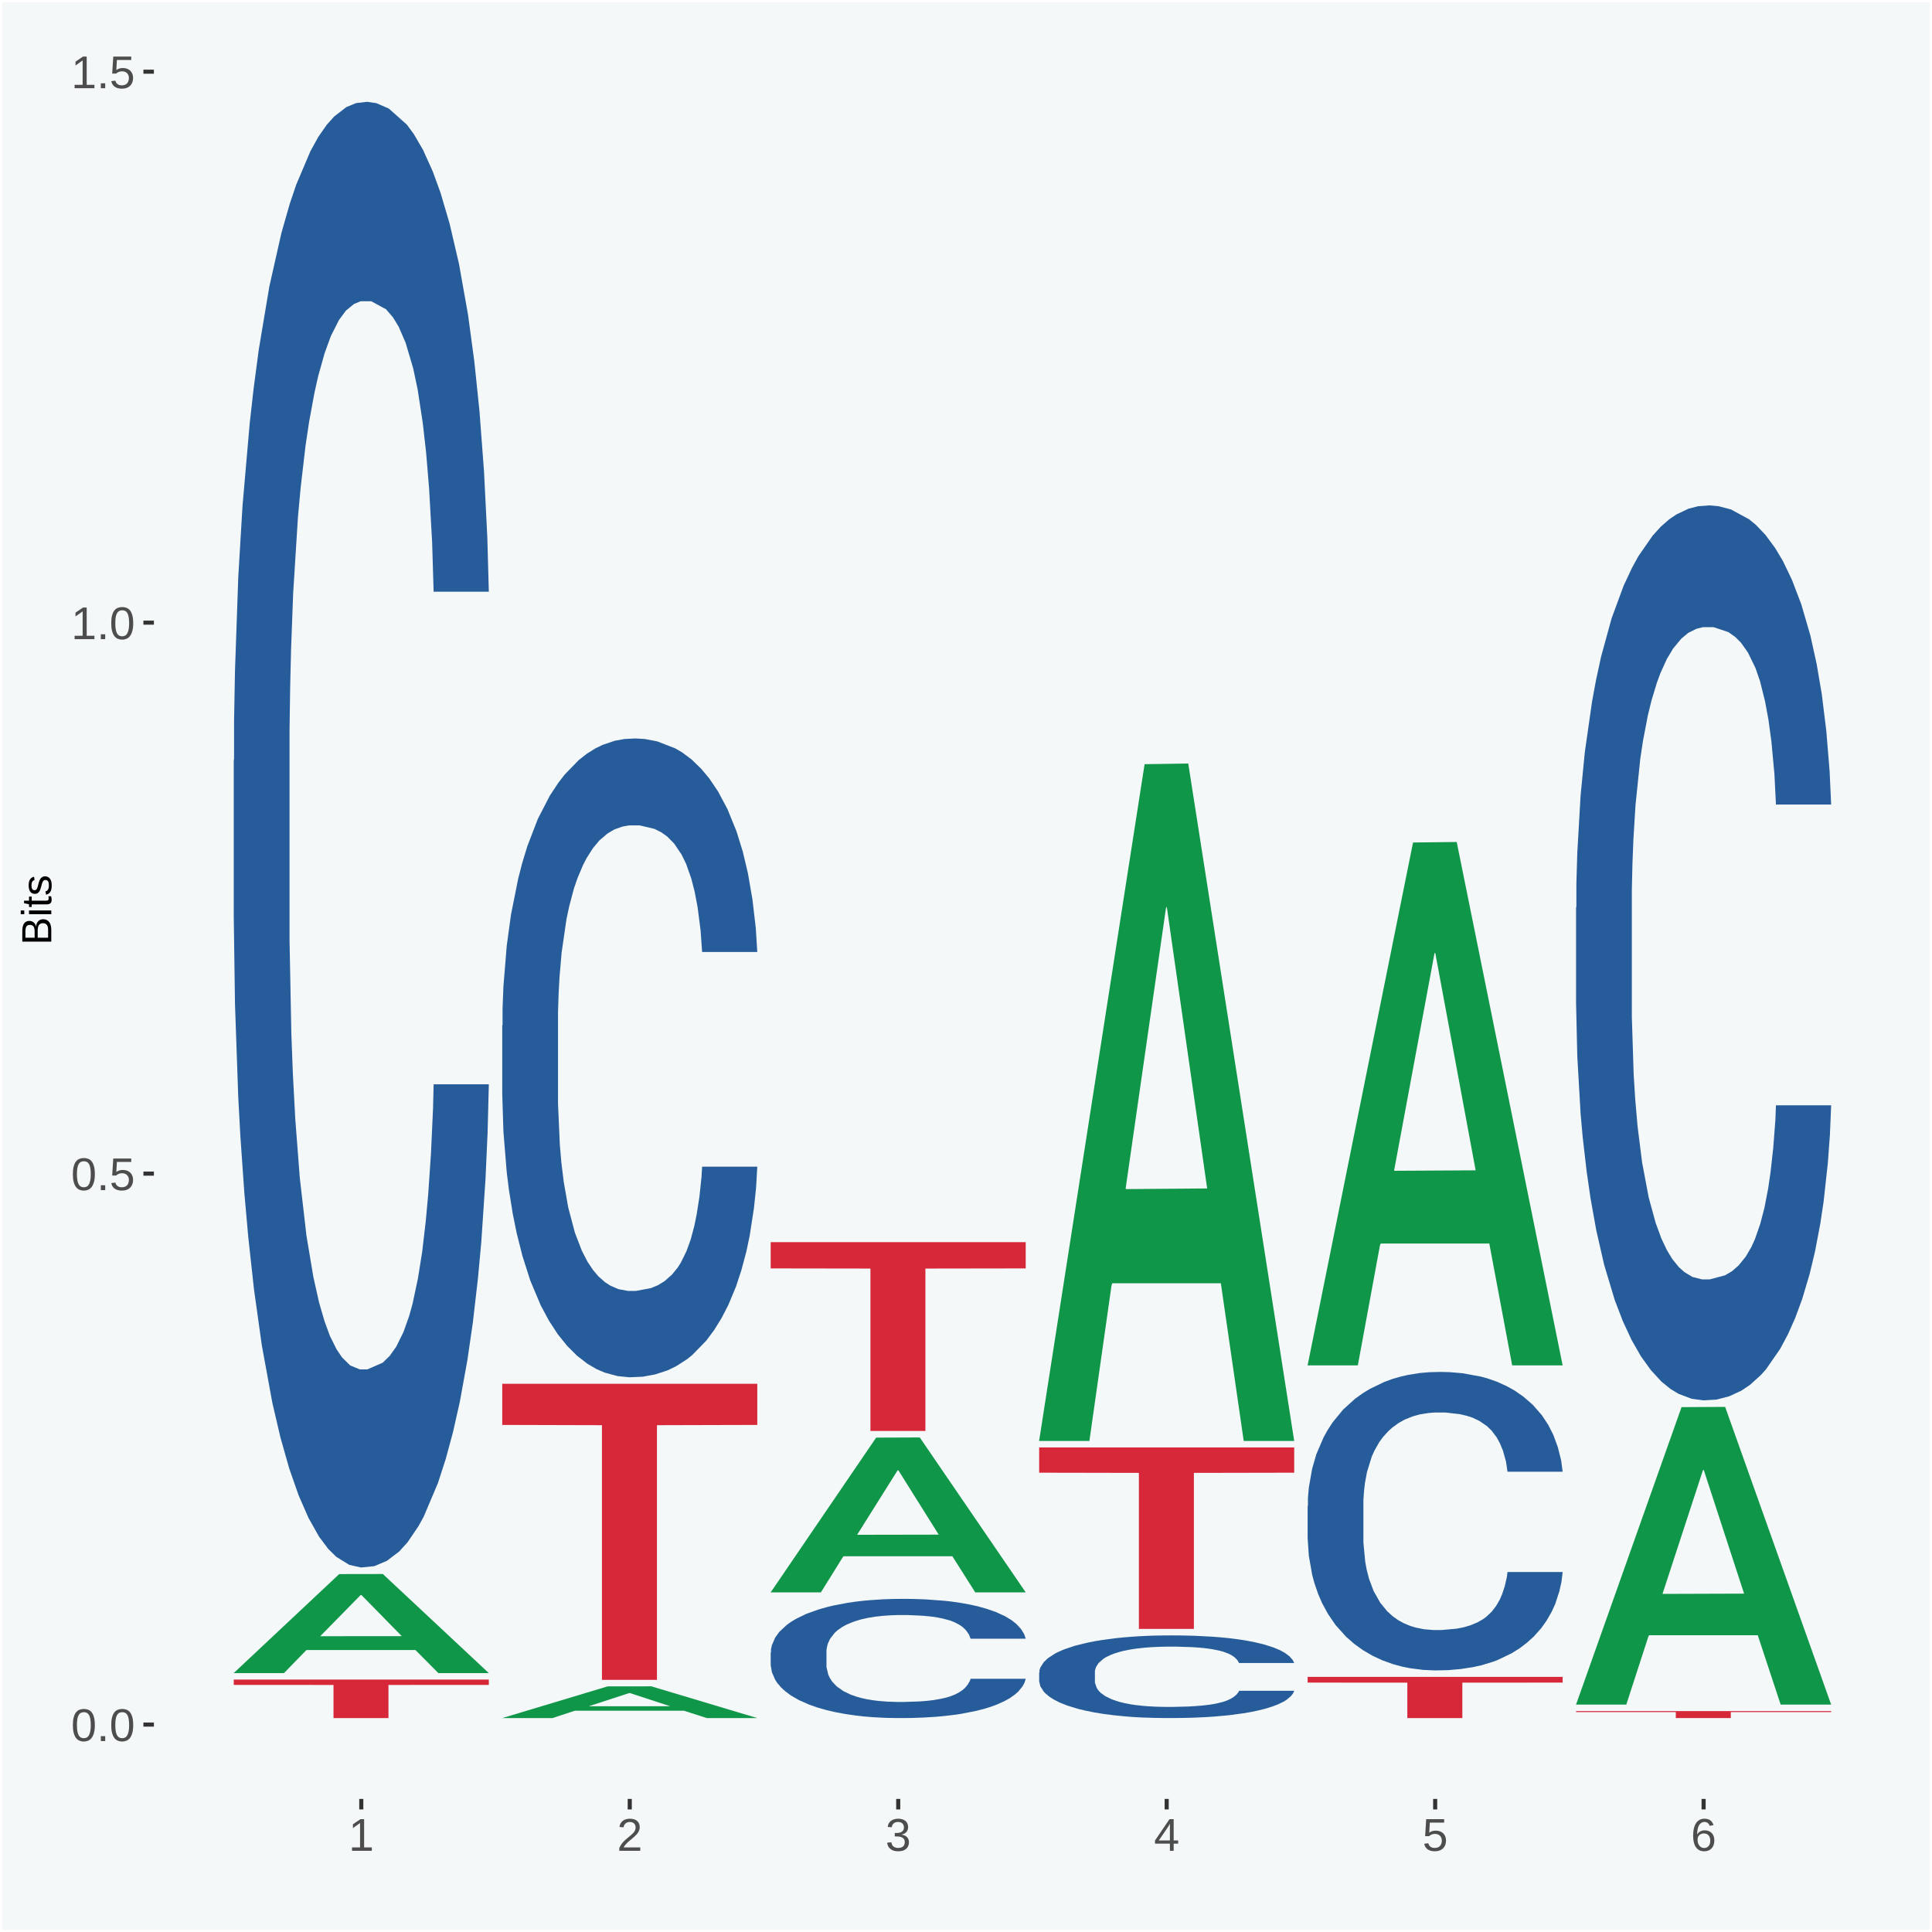
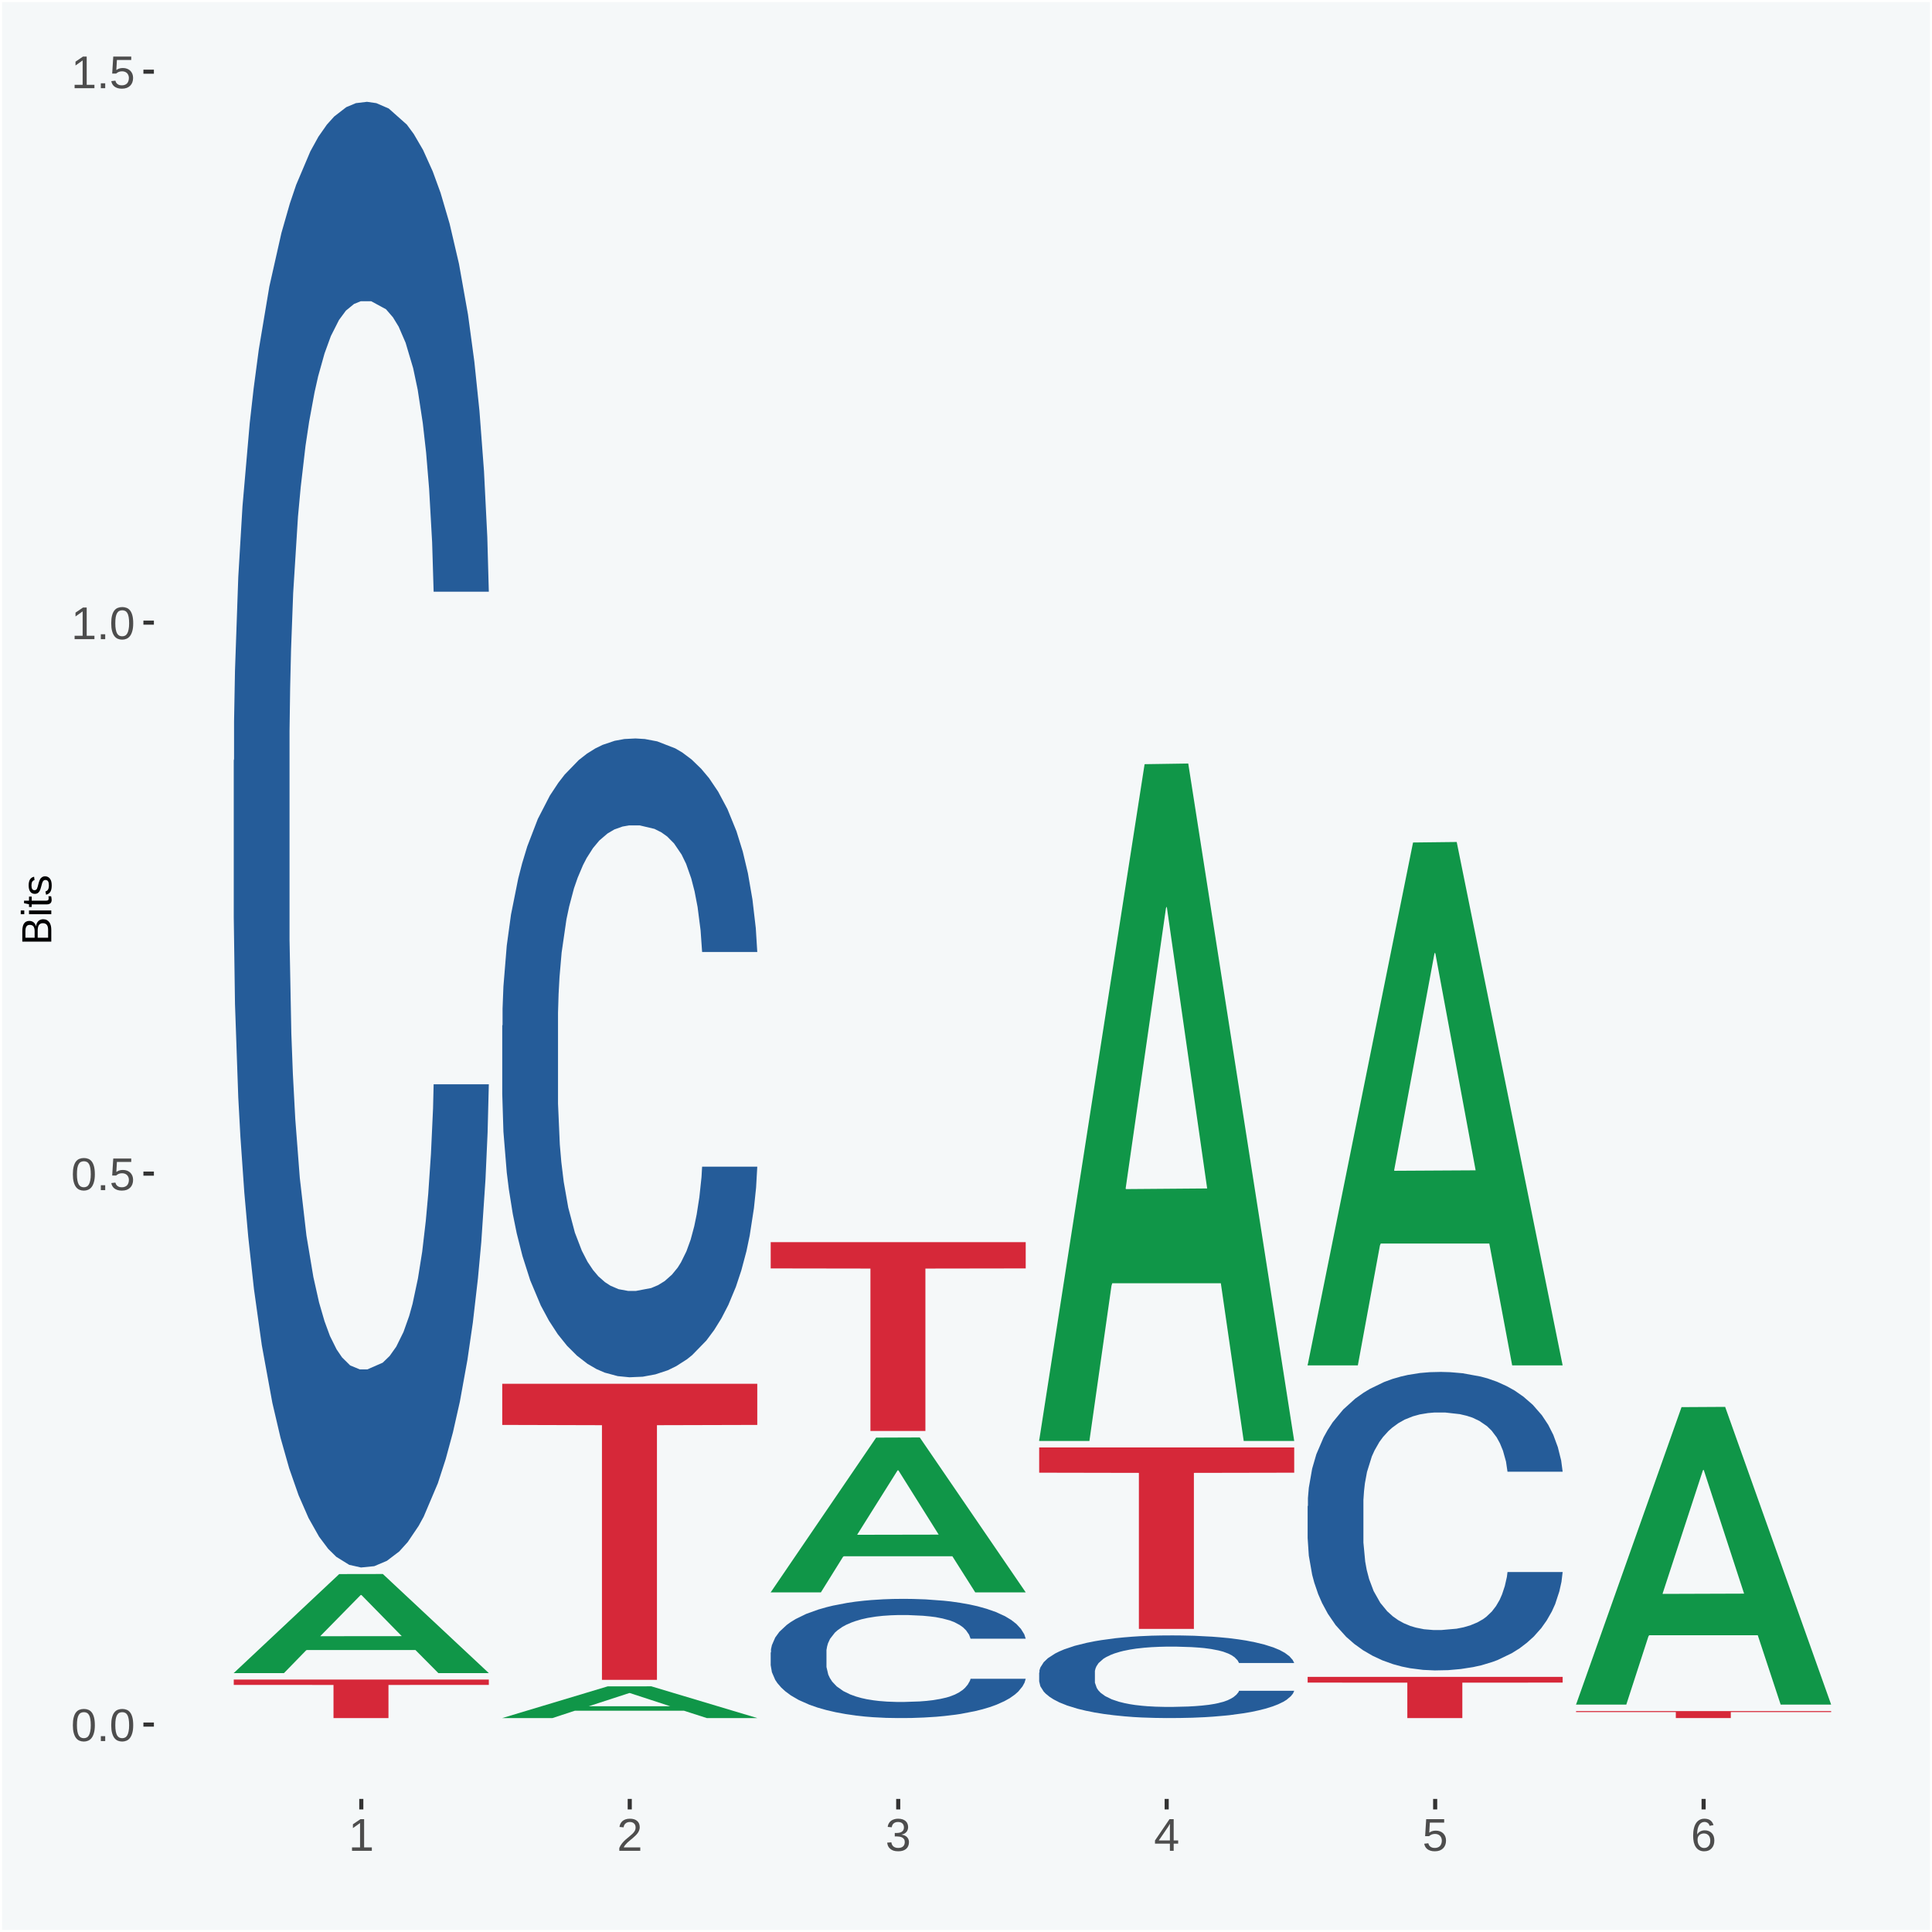
<svg xmlns="http://www.w3.org/2000/svg" xmlns:xlink="http://www.w3.org/1999/xlink" width="504pt" height="504pt" viewBox="0 0 504 504" version="1.1">
  <defs>
    <g>
      <symbol overflow="visible" id="glyph0-0">
        <path style="stroke:none;" d="M 0.406 0 L 0.406 -8 L 3.594 -8 L 3.594 0 Z M 0.797 -0.406 L 3.188 -0.406 L 3.188 -7.594 L 0.797 -7.594 Z M 0.797 -0.406 " />
      </symbol>
      <symbol overflow="visible" id="glyph0-1">
        <path style="stroke:none;" d="M 6.203 -4.125 C 6.203 -3.332 6.125 -2.664 5.969 -2.125 C 5.82 -1.582 5.617 -1.145 5.359 -0.812 C 5.098 -0.477 4.789 -0.238 4.438 -0.094 C 4.094 0.051 3.723 0.125 3.328 0.125 C 2.922 0.125 2.539 0.051 2.188 -0.094 C 1.844 -0.238 1.539 -0.477 1.281 -0.812 C 1.031 -1.145 0.832 -1.582 0.688 -2.125 C 0.539 -2.664 0.469 -3.332 0.469 -4.125 C 0.469 -4.957 0.539 -5.645 0.688 -6.188 C 0.832 -6.738 1.035 -7.176 1.297 -7.5 C 1.555 -7.82 1.859 -8.047 2.203 -8.172 C 2.555 -8.305 2.941 -8.375 3.359 -8.375 C 3.754 -8.375 4.125 -8.305 4.469 -8.172 C 4.812 -8.047 5.113 -7.82 5.375 -7.5 C 5.633 -7.176 5.836 -6.738 5.984 -6.188 C 6.129 -5.645 6.203 -4.957 6.203 -4.125 Z M 5.141 -4.125 C 5.141 -4.781 5.098 -5.328 5.016 -5.766 C 4.941 -6.203 4.828 -6.551 4.672 -6.812 C 4.516 -7.07 4.328 -7.254 4.109 -7.359 C 3.891 -7.473 3.641 -7.531 3.359 -7.531 C 3.055 -7.531 2.789 -7.473 2.562 -7.359 C 2.344 -7.254 2.156 -7.07 2 -6.812 C 1.844 -6.551 1.723 -6.203 1.641 -5.766 C 1.566 -5.328 1.531 -4.781 1.531 -4.125 C 1.531 -3.5 1.57 -2.969 1.656 -2.531 C 1.738 -2.094 1.852 -1.742 2 -1.484 C 2.156 -1.223 2.344 -1.035 2.562 -0.922 C 2.789 -0.805 3.047 -0.75 3.328 -0.75 C 3.609 -0.75 3.859 -0.805 4.078 -0.922 C 4.305 -1.035 4.492 -1.223 4.641 -1.484 C 4.797 -1.742 4.914 -2.094 5 -2.531 C 5.094 -2.969 5.141 -3.5 5.141 -4.125 Z M 5.141 -4.125 " />
      </symbol>
      <symbol overflow="visible" id="glyph0-2">
        <path style="stroke:none;" d="M 1.094 0 L 1.094 -1.281 L 2.234 -1.281 L 2.234 0 Z M 1.094 0 " />
      </symbol>
      <symbol overflow="visible" id="glyph0-3">
        <path style="stroke:none;" d="M 6.172 -2.688 C 6.172 -2.27 6.109 -1.891 5.984 -1.547 C 5.859 -1.203 5.672 -0.906 5.422 -0.656 C 5.18 -0.414 4.879 -0.223 4.516 -0.078 C 4.148 0.055 3.723 0.125 3.234 0.125 C 2.805 0.125 2.43 0.07 2.109 -0.031 C 1.785 -0.133 1.508 -0.273 1.281 -0.453 C 1.062 -0.629 0.883 -0.836 0.75 -1.078 C 0.625 -1.316 0.535 -1.57 0.484 -1.844 L 1.547 -1.969 C 1.586 -1.812 1.645 -1.66 1.719 -1.516 C 1.801 -1.367 1.91 -1.238 2.047 -1.125 C 2.18 -1.008 2.348 -0.914 2.547 -0.844 C 2.742 -0.781 2.984 -0.75 3.266 -0.75 C 3.535 -0.75 3.781 -0.789 4 -0.875 C 4.227 -0.957 4.422 -1.078 4.578 -1.234 C 4.734 -1.398 4.852 -1.602 4.938 -1.844 C 5.031 -2.082 5.078 -2.359 5.078 -2.672 C 5.078 -2.922 5.035 -3.148 4.953 -3.359 C 4.867 -3.578 4.75 -3.766 4.594 -3.922 C 4.445 -4.078 4.258 -4.195 4.031 -4.281 C 3.812 -4.363 3.562 -4.406 3.281 -4.406 C 3.113 -4.406 2.953 -4.391 2.797 -4.359 C 2.648 -4.328 2.516 -4.285 2.391 -4.234 C 2.266 -4.18 2.148 -4.117 2.047 -4.047 C 1.941 -3.973 1.844 -3.895 1.75 -3.812 L 0.719 -3.812 L 1 -8.25 L 5.688 -8.25 L 5.688 -7.359 L 1.953 -7.359 L 1.797 -4.734 C 1.984 -4.879 2.219 -5.004 2.5 -5.109 C 2.781 -5.211 3.113 -5.266 3.5 -5.266 C 3.914 -5.266 4.285 -5.203 4.609 -5.078 C 4.941 -4.953 5.223 -4.773 5.453 -4.547 C 5.68 -4.316 5.859 -4.047 5.984 -3.734 C 6.109 -3.422 6.172 -3.07 6.172 -2.688 Z M 6.172 -2.688 " />
      </symbol>
      <symbol overflow="visible" id="glyph0-4">
        <path style="stroke:none;" d="M 0.922 0 L 0.922 -0.891 L 3.016 -0.891 L 3.016 -7.25 L 1.156 -5.922 L 1.156 -6.922 L 3.109 -8.25 L 4.078 -8.25 L 4.078 -0.891 L 6.094 -0.891 L 6.094 0 Z M 0.922 0 " />
      </symbol>
      <symbol overflow="visible" id="glyph0-5">
        <path style="stroke:none;" d="M 0.609 0 L 0.609 -0.75 C 0.805 -1.207 1.047 -1.609 1.328 -1.953 C 1.617 -2.305 1.922 -2.625 2.234 -2.906 C 2.555 -3.188 2.867 -3.445 3.172 -3.688 C 3.484 -3.938 3.766 -4.18 4.016 -4.422 C 4.266 -4.66 4.469 -4.91 4.625 -5.172 C 4.781 -5.441 4.859 -5.742 4.859 -6.078 C 4.859 -6.316 4.82 -6.523 4.75 -6.703 C 4.676 -6.879 4.57 -7.023 4.438 -7.141 C 4.312 -7.266 4.156 -7.359 3.969 -7.422 C 3.781 -7.484 3.578 -7.516 3.359 -7.516 C 3.141 -7.516 2.938 -7.484 2.75 -7.422 C 2.57 -7.367 2.41 -7.281 2.266 -7.156 C 2.117 -7.039 2 -6.895 1.906 -6.719 C 1.812 -6.551 1.754 -6.352 1.734 -6.125 L 0.656 -6.219 C 0.688 -6.508 0.766 -6.785 0.891 -7.047 C 1.023 -7.316 1.203 -7.551 1.422 -7.75 C 1.648 -7.945 1.922 -8.098 2.234 -8.203 C 2.555 -8.316 2.93 -8.375 3.359 -8.375 C 3.766 -8.375 4.125 -8.328 4.438 -8.234 C 4.758 -8.141 5.031 -7.992 5.25 -7.797 C 5.477 -7.609 5.648 -7.375 5.766 -7.094 C 5.879 -6.812 5.938 -6.488 5.938 -6.125 C 5.938 -5.844 5.883 -5.578 5.781 -5.328 C 5.688 -5.078 5.555 -4.836 5.391 -4.609 C 5.223 -4.379 5.031 -4.16 4.812 -3.953 C 4.594 -3.742 4.363 -3.535 4.125 -3.328 C 3.895 -3.129 3.656 -2.93 3.406 -2.734 C 3.164 -2.535 2.938 -2.336 2.719 -2.141 C 2.508 -1.941 2.32 -1.738 2.156 -1.531 C 1.988 -1.332 1.859 -1.117 1.766 -0.891 L 6.078 -0.891 L 6.078 0 Z M 0.609 0 " />
      </symbol>
      <symbol overflow="visible" id="glyph0-6">
        <path style="stroke:none;" d="M 6.141 -2.281 C 6.141 -1.906 6.078 -1.566 5.953 -1.266 C 5.836 -0.973 5.66 -0.723 5.422 -0.516 C 5.18 -0.305 4.883 -0.145 4.531 -0.031 C 4.188 0.07 3.789 0.125 3.344 0.125 C 2.832 0.125 2.398 0.062 2.047 -0.062 C 1.703 -0.195 1.414 -0.367 1.188 -0.578 C 0.957 -0.785 0.785 -1.02 0.672 -1.281 C 0.566 -1.551 0.492 -1.832 0.453 -2.125 L 1.547 -2.219 C 1.578 -2 1.633 -1.801 1.719 -1.625 C 1.801 -1.445 1.914 -1.289 2.062 -1.156 C 2.207 -1.031 2.383 -0.93 2.594 -0.859 C 2.801 -0.785 3.051 -0.75 3.344 -0.75 C 3.875 -0.75 4.289 -0.879 4.594 -1.141 C 4.895 -1.41 5.047 -1.801 5.047 -2.312 C 5.047 -2.613 4.977 -2.859 4.844 -3.047 C 4.707 -3.234 4.539 -3.379 4.344 -3.484 C 4.145 -3.586 3.926 -3.656 3.688 -3.688 C 3.445 -3.727 3.227 -3.75 3.031 -3.75 L 2.438 -3.75 L 2.438 -4.656 L 3.016 -4.656 C 3.211 -4.656 3.414 -4.676 3.625 -4.719 C 3.844 -4.758 4.039 -4.832 4.219 -4.938 C 4.395 -5.051 4.539 -5.195 4.656 -5.375 C 4.77 -5.562 4.828 -5.797 4.828 -6.078 C 4.828 -6.523 4.695 -6.875 4.438 -7.125 C 4.188 -7.383 3.801 -7.516 3.281 -7.516 C 2.82 -7.516 2.445 -7.395 2.156 -7.156 C 1.875 -6.914 1.707 -6.578 1.656 -6.141 L 0.594 -6.234 C 0.633 -6.598 0.734 -6.91 0.891 -7.172 C 1.047 -7.441 1.242 -7.664 1.484 -7.844 C 1.734 -8.02 2.008 -8.148 2.312 -8.234 C 2.625 -8.328 2.953 -8.375 3.297 -8.375 C 3.754 -8.375 4.148 -8.316 4.484 -8.203 C 4.816 -8.086 5.086 -7.93 5.297 -7.734 C 5.516 -7.535 5.672 -7.301 5.766 -7.031 C 5.867 -6.77 5.922 -6.488 5.922 -6.188 C 5.922 -5.945 5.883 -5.723 5.812 -5.516 C 5.75 -5.305 5.645 -5.113 5.5 -4.938 C 5.363 -4.77 5.188 -4.625 4.969 -4.5 C 4.75 -4.383 4.488 -4.297 4.188 -4.234 L 4.188 -4.219 C 4.52 -4.176 4.805 -4.098 5.047 -3.984 C 5.297 -3.867 5.5 -3.723 5.656 -3.547 C 5.82 -3.379 5.941 -3.188 6.016 -2.969 C 6.098 -2.75 6.141 -2.52 6.141 -2.281 Z M 6.141 -2.281 " />
      </symbol>
      <symbol overflow="visible" id="glyph0-7">
        <path style="stroke:none;" d="M 5.156 -1.875 L 5.156 0 L 4.172 0 L 4.172 -1.875 L 0.281 -1.875 L 0.281 -2.688 L 4.062 -8.25 L 5.156 -8.25 L 5.156 -2.703 L 6.328 -2.703 L 6.328 -1.875 Z M 4.172 -7.062 C 4.16 -7.039 4.141 -7.004 4.109 -6.953 C 4.078 -6.898 4.039 -6.836 4 -6.766 C 3.957 -6.691 3.914 -6.617 3.875 -6.547 C 3.844 -6.473 3.812 -6.414 3.781 -6.375 L 1.656 -3.25 C 1.633 -3.219 1.602 -3.176 1.562 -3.125 C 1.531 -3.07 1.492 -3.02 1.453 -2.969 C 1.422 -2.914 1.383 -2.863 1.344 -2.812 C 1.301 -2.77 1.27 -2.734 1.25 -2.703 L 4.172 -2.703 Z M 4.172 -7.062 " />
      </symbol>
      <symbol overflow="visible" id="glyph0-8">
        <path style="stroke:none;" d="M 6.141 -2.703 C 6.141 -2.285 6.082 -1.906 5.969 -1.562 C 5.852 -1.219 5.68 -0.922 5.453 -0.672 C 5.234 -0.422 4.957 -0.223 4.625 -0.078 C 4.289 0.055 3.91 0.125 3.484 0.125 C 3.004 0.125 2.582 0.031 2.219 -0.156 C 1.863 -0.344 1.566 -0.609 1.328 -0.953 C 1.086 -1.297 0.906 -1.719 0.781 -2.219 C 0.664 -2.727 0.609 -3.301 0.609 -3.938 C 0.609 -4.676 0.676 -5.32 0.812 -5.875 C 0.945 -6.426 1.141 -6.883 1.391 -7.25 C 1.648 -7.625 1.961 -7.906 2.328 -8.094 C 2.691 -8.281 3.102 -8.375 3.562 -8.375 C 3.844 -8.375 4.102 -8.344 4.344 -8.281 C 4.594 -8.227 4.816 -8.133 5.016 -8 C 5.223 -7.875 5.398 -7.703 5.547 -7.484 C 5.703 -7.273 5.828 -7.016 5.922 -6.703 L 4.906 -6.516 C 4.801 -6.867 4.629 -7.125 4.391 -7.281 C 4.148 -7.445 3.867 -7.531 3.547 -7.531 C 3.266 -7.531 3.004 -7.457 2.766 -7.312 C 2.535 -7.176 2.336 -6.973 2.172 -6.703 C 2.004 -6.43 1.875 -6.086 1.781 -5.672 C 1.695 -5.266 1.656 -4.789 1.656 -4.25 C 1.852 -4.602 2.125 -4.875 2.469 -5.062 C 2.812 -5.25 3.207 -5.344 3.656 -5.344 C 4.031 -5.344 4.367 -5.281 4.672 -5.156 C 4.984 -5.031 5.25 -4.852 5.469 -4.625 C 5.688 -4.406 5.852 -4.129 5.969 -3.797 C 6.082 -3.473 6.141 -3.109 6.141 -2.703 Z M 5.078 -2.656 C 5.078 -2.938 5.039 -3.191 4.969 -3.422 C 4.895 -3.66 4.785 -3.859 4.641 -4.016 C 4.504 -4.18 4.332 -4.305 4.125 -4.391 C 3.926 -4.484 3.688 -4.531 3.406 -4.531 C 3.219 -4.531 3.023 -4.5 2.828 -4.438 C 2.629 -4.383 2.453 -4.289 2.297 -4.156 C 2.141 -4.031 2.008 -3.863 1.906 -3.656 C 1.812 -3.457 1.766 -3.207 1.766 -2.906 C 1.766 -2.602 1.801 -2.316 1.875 -2.047 C 1.957 -1.785 2.07 -1.555 2.219 -1.359 C 2.363 -1.172 2.539 -1.02 2.75 -0.906 C 2.957 -0.789 3.191 -0.734 3.453 -0.734 C 3.703 -0.734 3.926 -0.773 4.125 -0.859 C 4.332 -0.953 4.504 -1.082 4.641 -1.25 C 4.785 -1.414 4.895 -1.613 4.969 -1.844 C 5.039 -2.082 5.078 -2.352 5.078 -2.656 Z M 5.078 -2.656 " />
      </symbol>
      <symbol overflow="visible" id="glyph1-0">
        <path style="stroke:none;" d="M 0 -0.359 L -7.328 -0.359 L -7.328 -3.281 L 0 -3.281 Z M -0.359 -0.734 L -0.359 -2.922 L -6.969 -2.922 L -6.969 -0.734 Z M -0.359 -0.734 " />
      </symbol>
      <symbol overflow="visible" id="glyph1-1">
        <path style="stroke:none;" d="M -2.125 -6.75 C -1.75 -6.75 -1.426 -6.676 -1.156 -6.531 C -0.883 -6.383 -0.66 -6.18 -0.484 -5.922 C -0.316 -5.672 -0.191 -5.375 -0.109 -5.031 C -0.035 -4.695 0 -4.344 0 -3.969 L 0 -0.906 L -7.562 -0.906 L -7.562 -3.656 C -7.562 -4.07 -7.523 -4.441 -7.453 -4.766 C -7.391 -5.098 -7.281 -5.379 -7.125 -5.609 C -6.977 -5.836 -6.789 -6.008 -6.562 -6.125 C -6.332 -6.25 -6.055 -6.312 -5.734 -6.312 C -5.523 -6.312 -5.328 -6.281 -5.141 -6.219 C -4.953 -6.164 -4.781 -6.078 -4.625 -5.953 C -4.477 -5.836 -4.348 -5.688 -4.234 -5.5 C -4.129 -5.32 -4.047 -5.113 -3.984 -4.875 C -3.953 -5.176 -3.883 -5.441 -3.781 -5.672 C -3.676 -5.91 -3.539 -6.109 -3.375 -6.266 C -3.219 -6.43 -3.031 -6.551 -2.812 -6.625 C -2.602 -6.707 -2.375 -6.75 -2.125 -6.75 Z M -5.609 -5.281 C -6.016 -5.281 -6.305 -5.141 -6.484 -4.859 C -6.66 -4.586 -6.75 -4.188 -6.75 -3.656 L -6.75 -1.922 L -4.344 -1.922 L -4.344 -3.656 C -4.344 -3.957 -4.375 -4.211 -4.438 -4.422 C -4.5 -4.629 -4.582 -4.797 -4.688 -4.922 C -4.801 -5.047 -4.93 -5.133 -5.078 -5.188 C -5.234 -5.25 -5.41 -5.281 -5.609 -5.281 Z M -2.219 -5.719 C -2.457 -5.719 -2.66 -5.672 -2.828 -5.578 C -2.992 -5.492 -3.129 -5.367 -3.234 -5.203 C -3.348 -5.047 -3.426 -4.848 -3.469 -4.609 C -3.52 -4.379 -3.547 -4.125 -3.547 -3.844 L -3.547 -1.922 L -0.828 -1.922 L -0.828 -3.922 C -0.828 -4.18 -0.848 -4.422 -0.891 -4.641 C -0.93 -4.859 -1.004 -5.047 -1.109 -5.203 C -1.211 -5.367 -1.352 -5.492 -1.531 -5.578 C -1.719 -5.672 -1.945 -5.719 -2.219 -5.719 Z M -2.219 -5.719 " />
      </symbol>
      <symbol overflow="visible" id="glyph1-2">
        <path style="stroke:none;" d="M -7.047 -0.734 L -7.969 -0.734 L -7.969 -1.703 L -7.047 -1.703 Z M 0 -0.734 L -5.812 -0.734 L -5.812 -1.703 L 0 -1.703 Z M 0 -0.734 " />
      </symbol>
      <symbol overflow="visible" id="glyph1-3">
        <path style="stroke:none;" d="M -0.047 -2.969 C -0.004 -2.82 0.023 -2.672 0.047 -2.516 C 0.078 -2.367 0.094 -2.195 0.094 -2 C 0.094 -1.227 -0.348 -0.844 -1.234 -0.844 L -5.109 -0.844 L -5.109 -0.172 L -5.812 -0.172 L -5.812 -0.875 L -7.109 -1.156 L -7.109 -1.812 L -5.812 -1.812 L -5.812 -2.875 L -5.109 -2.875 L -5.109 -1.812 L -1.438 -1.812 C -1.156 -1.812 -0.957 -1.852 -0.844 -1.938 C -0.738 -2.031 -0.688 -2.191 -0.688 -2.422 C -0.688 -2.516 -0.691 -2.602 -0.703 -2.688 C -0.711 -2.77 -0.727 -2.863 -0.75 -2.969 Z M -0.047 -2.969 " />
      </symbol>
      <symbol overflow="visible" id="glyph1-4">
        <path style="stroke:none;" d="M -1.609 -5.109 C -1.336 -5.109 -1.094 -5.051 -0.875 -4.938 C -0.664 -4.832 -0.488 -4.68 -0.344 -4.484 C -0.195 -4.285 -0.082 -4.039 0 -3.75 C 0.07 -3.457 0.109 -3.125 0.109 -2.75 C 0.109 -2.406 0.082 -2.098 0.031 -1.828 C -0.02 -1.555 -0.102 -1.316 -0.219 -1.109 C -0.332 -0.91 -0.484 -0.742 -0.672 -0.609 C -0.859 -0.473 -1.086 -0.375 -1.359 -0.312 L -1.531 -1.156 C -1.219 -1.238 -0.988 -1.41 -0.844 -1.672 C -0.695 -1.93 -0.625 -2.289 -0.625 -2.75 C -0.625 -2.957 -0.641 -3.145 -0.672 -3.312 C -0.703 -3.488 -0.75 -3.641 -0.812 -3.766 C -0.883 -3.891 -0.977 -3.984 -1.094 -4.047 C -1.207 -4.117 -1.352 -4.156 -1.531 -4.156 C -1.707 -4.156 -1.848 -4.113 -1.953 -4.031 C -2.066 -3.957 -2.16 -3.844 -2.234 -3.688 C -2.316 -3.539 -2.383 -3.363 -2.438 -3.156 C -2.5 -2.945 -2.562 -2.719 -2.625 -2.469 C -2.688 -2.238 -2.754 -2.008 -2.828 -1.781 C -2.898 -1.551 -3 -1.344 -3.125 -1.156 C -3.25 -0.969 -3.398 -0.816 -3.578 -0.703 C -3.766 -0.586 -4 -0.531 -4.281 -0.531 C -4.812 -0.531 -5.211 -0.719 -5.484 -1.094 C -5.766 -1.477 -5.906 -2.031 -5.906 -2.75 C -5.906 -3.395 -5.789 -3.906 -5.562 -4.281 C -5.332 -4.656 -4.973 -4.895 -4.484 -5 L -4.375 -4.125 C -4.52 -4.094 -4.645 -4.035 -4.75 -3.953 C -4.852 -3.867 -4.938 -3.766 -5 -3.641 C -5.062 -3.516 -5.102 -3.375 -5.125 -3.219 C -5.156 -3.07 -5.172 -2.914 -5.172 -2.75 C -5.172 -2.312 -5.102 -1.988 -4.969 -1.781 C -4.844 -1.582 -4.645 -1.484 -4.375 -1.484 C -4.219 -1.484 -4.086 -1.52 -3.984 -1.594 C -3.879 -1.664 -3.789 -1.77 -3.719 -1.906 C -3.656 -2.051 -3.598 -2.219 -3.547 -2.406 C -3.492 -2.602 -3.438 -2.816 -3.375 -3.047 C -3.332 -3.203 -3.289 -3.359 -3.25 -3.516 C -3.207 -3.68 -3.156 -3.836 -3.094 -3.984 C -3.031 -4.141 -2.957 -4.285 -2.875 -4.422 C -2.789 -4.555 -2.688 -4.672 -2.562 -4.766 C -2.445 -4.867 -2.312 -4.953 -2.156 -5.016 C -2 -5.078 -1.816 -5.109 -1.609 -5.109 Z M -1.609 -5.109 " />
      </symbol>
    </g>
    <clipPath id="clip1">
      <path d="M 40.148 5.48 L 498.52 5.48 L 498.52 469.281 L 40.148 469.281 Z M 40.148 5.48 " />
    </clipPath>
  </defs>
  <g id="surface1">
    <rect x="0" y="0" width="504" height="504" style="fill:rgb(96.078%,97.255%,97.647%);fill-opacity:1;stroke:none;" />
    <path style="fill:none;stroke-width:1.07;stroke-linecap:round;stroke-linejoin:round;stroke:rgb(100%,100%,100%);stroke-opacity:1;stroke-miterlimit:10;" d="M 0 0 L 504 0 L 504 504 L 0 504 Z M 0 0 " transform="matrix(1,0,0,-1,0,504)" />
    <g clip-path="url(#clip1)" clip-rule="nonzero">
      <path style=" stroke:none;fill-rule:nonzero;fill:rgb(96.078%,97.255%,97.647%);fill-opacity:1;" d="M 40.148 469.281 L 498.52 469.281 L 498.52 5.48 L 40.148 5.48 Z M 40.148 469.281 " />
    </g>
    <path style=" stroke:none;fill-rule:nonzero;fill:rgb(6.274%,58.824%,28.235%);fill-opacity:1;" d="M 60.98 436.41 L 61.051 436.379 L 88.488 410.629 L 99.871 410.609 L 127.52 436.461 L 114.352 436.461 L 108.379 430.441 L 80.051 430.441 L 79.852 430.531 L 74.078 436.461 L 60.98 436.461 L 60.98 436.41 L 83.621 426.84 L 104.809 426.82 L 94.32 416.121 L 94.18 416.07 L 94.039 416.141 L 83.551 426.82 L 83.621 426.84 Z M 60.98 436.41 " />
    <path style=" stroke:none;fill-rule:nonzero;fill:rgb(14.51%,36.078%,60.001%);fill-opacity:1;" d="M 60.98 198.359 L 61.059 198.012 L 61.059 188.23 L 61.301 174.961 L 62.16 150.52 L 63.262 132.012 L 65.148 110.359 L 66.172 101.289 L 67.512 91.16 L 70.262 74.75 L 73.41 60.781 L 75.609 53.102 L 77.262 48.211 L 80.961 39.48 L 83.078 35.641 L 85.281 32.5 L 87.172 30.398 L 90.32 27.961 L 92.828 26.91 L 95.738 26.559 L 98.18 26.91 L 101.41 28.309 L 106.129 32.5 L 107.93 34.941 L 110.371 39.129 L 112.891 44.719 L 114.93 50.309 L 117.289 58.34 L 119.73 68.809 L 122.09 82.078 L 123.738 94.301 L 125.078 107.219 L 126.262 122.941 L 127.121 140.051 L 127.52 154.359 L 113.121 154.359 L 112.73 141.441 L 111.941 127.469 L 111.16 118.051 L 110.289 110.359 L 108.961 101.641 L 107.781 96.051 L 105.809 89.41 L 104 85.219 L 102.512 82.781 L 100.699 80.68 L 96.852 78.59 L 94.09 78.59 L 92.359 79.289 L 90.238 81.031 L 88.43 83.48 L 86.309 87.672 L 84.66 92.211 L 83 98.141 L 82.059 102.328 L 80.641 110.02 L 79.699 116.301 L 78.441 127.129 L 77.73 134.809 L 76.48 154.711 L 75.93 169.379 L 75.691 179.5 L 75.531 190.68 L 75.531 245.148 L 76 269.59 L 76.398 280.07 L 77.031 291.941 L 78.211 307.301 L 79.941 322.32 L 81.75 333.141 L 83.238 339.781 L 84.66 344.672 L 86.07 348.512 L 87.801 352 L 89.219 354.09 L 91.34 356.191 L 93.859 357.238 L 95.82 357.238 L 99.828 355.488 L 101.641 353.738 L 103.371 351.301 L 105.262 347.461 L 106.75 343.27 L 107.621 340.129 L 109.031 333.488 L 110.141 326.512 L 111.078 318.48 L 111.711 311.488 L 112.422 301.02 L 112.969 289.148 L 113.121 282.859 L 127.52 282.859 L 127.199 295.43 L 126.648 307.648 L 125.551 324.059 L 124.68 333.488 L 123.352 345.012 L 121.93 354.789 L 119.969 365.621 L 118.16 373.648 L 116.27 380.629 L 114.23 386.922 L 110.531 395.648 L 109.191 398.09 L 106.359 402.281 L 104.16 404.719 L 100.93 407.172 L 97.629 408.57 L 94.172 408.91 L 91.102 408.219 L 87.719 406.121 L 85.602 404.031 L 83.238 400.879 L 80.488 396 L 77.891 390.059 L 75.449 383.078 L 73.172 375.039 L 71.051 365.969 L 68.301 350.949 L 66.25 336.289 L 64.762 322.672 L 63.738 311.141 L 62.711 296.48 L 62.16 286.352 L 61.301 261.91 L 60.98 239.211 Z M 60.98 198.359 " />
    <path style=" stroke:none;fill-rule:nonzero;fill:rgb(83.922%,15.686%,22.353%);fill-opacity:1;" d="M 60.98 438.148 L 127.52 438.148 L 127.52 439.539 L 101.34 439.551 L 101.34 448.191 L 87 448.191 L 87 439.551 L 60.98 439.539 Z M 60.98 438.148 " />
    <path style=" stroke:none;fill-rule:nonzero;fill:rgb(6.274%,58.824%,28.235%);fill-opacity:1;" d="M 131.02 448.18 L 131.09 448.172 L 158.52 439.922 L 169.91 439.91 L 197.551 448.191 L 184.379 448.191 L 178.41 446.27 L 150.09 446.27 L 149.879 446.301 L 144.121 448.191 L 131.02 448.191 L 131.02 448.18 L 153.648 445.109 L 174.852 445.109 L 164.352 441.68 L 164.219 441.66 L 164.078 441.691 L 153.578 445.109 L 153.648 445.109 Z M 131.02 448.18 " />
    <path style=" stroke:none;fill-rule:nonzero;fill:rgb(14.51%,36.078%,60.001%);fill-opacity:1;" d="M 131.02 267.52 L 131.102 267.371 L 131.102 263.109 L 131.328 257.32 L 132.199 246.672 L 133.301 238.602 L 135.191 229.172 L 136.211 225.211 L 137.551 220.789 L 140.301 213.641 L 143.441 207.551 L 145.648 204.211 L 147.301 202.07 L 150.988 198.27 L 153.121 196.602 L 155.32 195.23 L 157.211 194.309 L 160.352 193.25 L 162.871 192.789 L 165.781 192.641 L 168.219 192.789 L 171.441 193.398 L 176.16 195.23 L 177.969 196.289 L 180.41 198.121 L 182.922 200.551 L 184.969 202.988 L 187.328 206.488 L 189.762 211.051 L 192.121 216.84 L 193.77 222.16 L 195.109 227.801 L 196.289 234.641 L 197.16 242.102 L 197.551 248.34 L 183.16 248.34 L 182.762 242.711 L 181.98 236.621 L 181.191 232.512 L 180.328 229.172 L 178.988 225.359 L 177.809 222.93 L 175.84 220.031 L 174.039 218.211 L 172.539 217.141 L 170.73 216.23 L 166.879 215.32 L 164.129 215.32 L 162.398 215.621 L 160.27 216.379 L 158.461 217.449 L 156.34 219.27 L 154.691 221.25 L 153.039 223.84 L 152.09 225.672 L 150.68 229.012 L 149.73 231.75 L 148.48 236.469 L 147.77 239.82 L 146.512 248.488 L 145.961 254.891 L 145.719 259.301 L 145.57 264.172 L 145.57 287.91 L 146.039 298.57 L 146.43 303.129 L 147.059 308.309 L 148.238 315.012 L 149.969 321.551 L 151.781 326.27 L 153.27 329.16 L 154.691 331.289 L 156.102 332.961 L 157.84 334.488 L 159.25 335.398 L 161.371 336.309 L 163.891 336.77 L 165.859 336.77 L 169.871 336.012 L 171.68 335.25 L 173.41 334.18 L 175.289 332.512 L 176.789 330.68 L 177.648 329.309 L 179.07 326.422 L 180.172 323.379 L 181.109 319.879 L 181.738 316.828 L 182.449 312.27 L 183 307.09 L 183.16 304.352 L 197.551 304.352 L 197.238 309.828 L 196.68 315.16 L 195.578 322.309 L 194.719 326.422 L 193.379 331.441 L 191.969 335.699 L 190 340.422 L 188.191 343.922 L 186.301 346.969 L 184.262 349.711 L 180.559 353.512 L 179.23 354.578 L 176.391 356.398 L 174.191 357.469 L 170.969 358.531 L 167.672 359.141 L 164.211 359.289 L 161.141 358.988 L 157.762 358.078 L 155.629 357.16 L 153.27 355.789 L 150.52 353.66 L 147.93 351.078 L 145.488 348.031 L 143.211 344.531 L 141.078 340.57 L 138.328 334.031 L 136.289 327.641 L 134.789 321.699 L 133.77 316.68 L 132.75 310.289 L 132.199 305.871 L 131.328 295.219 L 131.02 285.328 Z M 131.02 267.52 " />
    <path style=" stroke:none;fill-rule:nonzero;fill:rgb(83.922%,15.686%,22.353%);fill-opacity:1;" d="M 131.02 360.988 L 197.551 360.988 L 197.551 371.719 L 171.379 371.789 L 171.379 438.219 L 157.031 438.219 L 157.031 371.789 L 131.02 371.719 Z M 131.02 360.988 " />
    <path style=" stroke:none;fill-rule:nonzero;fill:rgb(6.274%,58.824%,28.235%);fill-opacity:1;" d="M 201.051 415.32 L 201.121 415.289 L 228.559 375.031 L 239.941 374.988 L 267.578 415.398 L 254.41 415.398 L 248.449 405.988 L 220.121 405.988 L 219.91 406.141 L 214.148 415.398 L 201.051 415.398 L 201.051 415.32 L 223.691 400.379 L 244.879 400.34 L 234.391 383.609 L 234.25 383.531 L 234.109 383.641 L 223.621 400.34 L 223.691 400.379 Z M 201.051 415.32 " />
    <path style=" stroke:none;fill-rule:nonzero;fill:rgb(14.51%,36.078%,60.001%);fill-opacity:1;" d="M 201.051 431.07 L 201.129 431.039 L 201.129 430.238 L 201.371 429.16 L 202.23 427.18 L 203.328 425.672 L 205.219 423.91 L 206.238 423.172 L 207.578 422.352 L 210.328 421.012 L 213.48 419.879 L 215.68 419.25 L 217.328 418.852 L 221.031 418.141 L 223.148 417.828 L 225.352 417.578 L 227.238 417.41 L 230.391 417.211 L 232.898 417.121 L 235.809 417.09 L 238.25 417.121 L 241.469 417.23 L 246.191 417.578 L 248 417.77 L 250.441 418.121 L 252.961 418.57 L 255 419.02 L 257.359 419.68 L 259.801 420.531 L 262.16 421.609 L 263.809 422.602 L 265.148 423.648 L 266.328 424.93 L 267.191 426.32 L 267.578 427.488 L 253.191 427.488 L 252.801 426.441 L 252.012 425.301 L 251.23 424.531 L 250.359 423.91 L 249.02 423.199 L 247.84 422.738 L 245.879 422.211 L 244.07 421.859 L 242.578 421.672 L 240.77 421.5 L 236.91 421.32 L 234.16 421.32 L 232.43 421.379 L 230.309 421.52 L 228.5 421.719 L 226.371 422.059 L 224.719 422.43 L 223.07 422.922 L 222.129 423.262 L 220.711 423.879 L 219.77 424.391 L 218.512 425.27 L 217.801 425.898 L 216.539 427.52 L 215.988 428.711 L 215.762 429.531 L 215.602 430.441 L 215.602 434.871 L 216.07 436.859 L 216.469 437.711 L 217.09 438.68 L 218.27 439.93 L 220 441.148 L 221.809 442.031 L 223.309 442.57 L 224.719 442.969 L 226.141 443.281 L 227.871 443.559 L 229.281 443.73 L 231.41 443.898 L 233.922 443.988 L 235.891 443.988 L 239.898 443.852 L 241.711 443.711 L 243.441 443.512 L 245.328 443.191 L 246.82 442.852 L 247.691 442.602 L 249.102 442.059 L 250.199 441.488 L 251.148 440.84 L 251.781 440.27 L 252.48 439.422 L 253.031 438.449 L 253.191 437.941 L 267.578 437.941 L 267.27 438.961 L 266.719 439.961 L 265.621 441.289 L 264.75 442.059 L 263.422 443 L 262 443.789 L 260.031 444.672 L 258.23 445.328 L 256.34 445.891 L 254.289 446.398 L 250.602 447.109 L 249.262 447.309 L 246.43 447.648 L 244.23 447.852 L 241 448.051 L 237.699 448.172 L 234.238 448.191 L 231.172 448.141 L 227.789 447.969 L 225.672 447.801 L 223.309 447.539 L 220.559 447.141 L 217.961 446.66 L 215.52 446.09 L 213.238 445.441 L 211.121 444.699 L 208.371 443.48 L 206.32 442.289 L 204.828 441.18 L 203.801 440.238 L 202.781 439.051 L 202.23 438.219 L 201.371 436.238 L 201.051 434.391 Z M 201.051 431.07 " />
    <path style=" stroke:none;fill-rule:nonzero;fill:rgb(83.922%,15.686%,22.353%);fill-opacity:1;" d="M 201.051 324.039 L 267.578 324.039 L 267.578 330.891 L 241.41 330.93 L 241.41 373.301 L 227.07 373.301 L 227.07 330.93 L 201.051 330.891 Z M 201.051 324.039 " />
    <path style=" stroke:none;fill-rule:nonzero;fill:rgb(6.274%,58.824%,28.235%);fill-opacity:1;" d="M 271.09 375.578 L 271.148 375.41 L 298.59 199.352 L 309.98 199.18 L 337.621 375.91 L 324.449 375.91 L 318.48 334.762 L 290.148 334.762 L 289.949 335.422 L 284.191 375.91 L 271.09 375.91 L 271.09 375.578 L 293.719 310.199 L 314.91 310.031 L 304.422 236.852 L 304.281 236.52 L 304.148 237.02 L 293.648 310.031 L 293.719 310.199 Z M 271.09 375.578 " />
    <path style=" stroke:none;fill-rule:nonzero;fill:rgb(14.51%,36.078%,60.001%);fill-opacity:1;" d="M 271.09 436.32 L 271.16 436.301 L 271.16 435.75 L 271.398 435 L 272.27 433.621 L 273.371 432.57 L 275.25 431.352 L 276.281 430.84 L 277.609 430.27 L 280.371 429.34 L 283.512 428.559 L 285.711 428.121 L 287.359 427.852 L 291.059 427.352 L 293.18 427.141 L 295.391 426.961 L 297.27 426.84 L 300.422 426.699 L 302.941 426.648 L 305.852 426.629 L 308.281 426.648 L 311.512 426.719 L 316.23 426.961 L 318.039 427.102 L 320.469 427.328 L 322.988 427.648 L 325.031 427.961 L 327.391 428.422 L 329.828 429.012 L 332.191 429.762 L 333.84 430.449 L 335.18 431.18 L 336.359 432.059 L 337.219 433.031 L 337.621 433.828 L 323.23 433.828 L 322.828 433.109 L 322.051 432.32 L 321.262 431.789 L 320.391 431.352 L 319.059 430.859 L 317.879 430.551 L 315.91 430.172 L 314.102 429.93 L 312.609 429.801 L 310.801 429.68 L 306.949 429.559 L 304.191 429.559 L 302.461 429.602 L 300.34 429.699 L 298.531 429.84 L 296.41 430.07 L 294.762 430.328 L 293.109 430.66 L 292.16 430.898 L 290.75 431.328 L 289.801 431.691 L 288.539 432.301 L 287.84 432.73 L 286.578 433.852 L 286.031 434.68 L 285.789 435.25 L 285.629 435.879 L 285.629 438.961 L 286.109 440.328 L 286.5 440.93 L 287.129 441.602 L 288.309 442.461 L 290.039 443.309 L 291.852 443.922 L 293.34 444.289 L 294.762 444.57 L 296.172 444.789 L 297.898 444.98 L 299.32 445.102 L 301.441 445.219 L 303.961 445.281 L 305.922 445.281 L 309.941 445.18 L 311.738 445.078 L 313.469 444.941 L 315.359 444.73 L 316.859 444.488 L 317.719 444.309 L 319.141 443.941 L 320.238 443.551 L 321.18 443.09 L 321.809 442.699 L 322.52 442.109 L 323.07 441.441 L 323.23 441.078 L 337.621 441.078 L 337.301 441.789 L 336.75 442.48 L 335.648 443.41 L 334.789 443.941 L 333.449 444.59 L 332.031 445.141 L 330.07 445.75 L 328.262 446.199 L 326.371 446.602 L 324.328 446.949 L 320.629 447.449 L 319.289 447.578 L 316.461 447.82 L 314.262 447.961 L 311.039 448.102 L 307.73 448.172 L 304.27 448.191 L 301.211 448.148 L 297.82 448.039 L 295.699 447.922 L 293.34 447.738 L 290.59 447.461 L 287.988 447.129 L 285.559 446.738 L 283.281 446.281 L 281.148 445.77 L 278.398 444.922 L 276.352 444.102 L 274.859 443.328 L 273.84 442.68 L 272.82 441.852 L 272.27 441.281 L 271.398 439.898 L 271.09 438.621 Z M 271.09 436.32 " />
    <path style=" stroke:none;fill-rule:nonzero;fill:rgb(83.922%,15.686%,22.353%);fill-opacity:1;" d="M 271.09 377.602 L 337.621 377.602 L 337.621 384.18 L 311.449 384.23 L 311.449 424.93 L 297.102 424.93 L 297.102 384.23 L 271.09 384.18 Z M 271.09 377.602 " />
    <path style=" stroke:none;fill-rule:nonzero;fill:rgb(6.274%,58.824%,28.235%);fill-opacity:1;" d="M 341.121 355.941 L 341.191 355.809 L 368.621 219.781 L 380.012 219.648 L 407.648 356.191 L 394.48 356.191 L 388.512 324.398 L 360.191 324.398 L 359.98 324.91 L 354.219 356.191 L 341.121 356.191 L 341.121 355.941 L 363.75 305.422 L 384.949 305.301 L 374.449 248.762 L 374.32 248.5 L 374.18 248.879 L 363.691 305.301 L 363.75 305.422 Z M 341.121 355.941 " />
    <path style=" stroke:none;fill-rule:nonzero;fill:rgb(14.51%,36.078%,60.001%);fill-opacity:1;" d="M 341.121 392.879 L 341.199 392.801 L 341.199 390.809 L 341.43 388.109 L 342.301 383.129 L 343.398 379.359 L 345.289 374.949 L 346.309 373.109 L 347.648 371.039 L 350.398 367.699 L 353.539 364.859 L 355.75 363.289 L 357.398 362.301 L 361.09 360.52 L 363.219 359.738 L 365.422 359.102 L 367.309 358.672 L 370.449 358.172 L 372.969 357.961 L 375.879 357.891 L 378.32 357.961 L 381.539 358.238 L 386.262 359.102 L 388.07 359.59 L 390.512 360.449 L 393.02 361.59 L 395.07 362.719 L 397.43 364.359 L 399.871 366.488 L 402.23 369.191 L 403.879 371.68 L 405.211 374.309 L 406.391 377.512 L 407.262 381 L 407.648 383.922 L 393.262 383.922 L 392.871 381.281 L 392.078 378.441 L 391.289 376.52 L 390.43 374.949 L 389.09 373.18 L 387.91 372.039 L 385.949 370.691 L 384.141 369.828 L 382.641 369.34 L 380.828 368.91 L 376.98 368.48 L 374.23 368.48 L 372.5 368.629 L 370.371 368.98 L 368.57 369.48 L 366.441 370.328 L 364.789 371.262 L 363.141 372.469 L 362.199 373.32 L 360.781 374.879 L 359.84 376.16 L 358.578 378.371 L 357.871 379.93 L 356.609 383.988 L 356.059 386.969 L 355.828 389.039 L 355.672 391.309 L 355.672 402.398 L 356.141 407.379 L 356.531 409.52 L 357.16 411.93 L 358.34 415.059 L 360.07 418.121 L 361.879 420.328 L 363.379 421.68 L 364.789 422.672 L 366.211 423.449 L 367.941 424.172 L 369.352 424.59 L 371.48 425.02 L 373.988 425.23 L 375.961 425.23 L 379.969 424.879 L 381.781 424.52 L 383.512 424.02 L 385.398 423.238 L 386.891 422.391 L 387.75 421.75 L 389.172 420.398 L 390.27 418.969 L 391.219 417.34 L 391.84 415.922 L 392.551 413.781 L 393.102 411.371 L 393.262 410.09 L 407.648 410.09 L 407.34 412.648 L 406.789 415.129 L 405.691 418.48 L 404.82 420.398 L 403.48 422.738 L 402.07 424.73 L 400.102 426.941 L 398.289 428.57 L 396.41 430 L 394.359 431.281 L 390.66 433.059 L 389.328 433.551 L 386.5 434.41 L 384.289 434.898 L 381.07 435.398 L 377.77 435.691 L 374.309 435.762 L 371.238 435.621 L 367.859 435.191 L 365.73 434.762 L 363.379 434.121 L 360.621 433.129 L 358.031 431.922 L 355.59 430.5 L 353.309 428.859 L 351.191 427.012 L 348.43 423.949 L 346.391 420.969 L 344.891 418.191 L 343.871 415.852 L 342.852 412.859 L 342.301 410.801 L 341.43 405.82 L 341.121 401.199 Z M 341.121 392.879 " />
    <path style=" stroke:none;fill-rule:nonzero;fill:rgb(83.922%,15.686%,22.353%);fill-opacity:1;" d="M 341.121 437.449 L 407.648 437.449 L 407.648 438.941 L 381.48 438.949 L 381.48 448.191 L 367.129 448.191 L 367.129 438.949 L 341.121 438.941 Z M 341.121 437.449 " />
    <path style=" stroke:none;fill-rule:nonzero;fill:rgb(6.274%,58.824%,28.235%);fill-opacity:1;" d="M 411.148 444.539 L 411.219 444.461 L 438.66 367.078 L 450.039 367.012 L 477.691 444.68 L 464.52 444.68 L 458.551 426.59 L 430.219 426.59 L 430.02 426.891 L 424.25 444.68 L 411.148 444.68 L 411.148 444.539 L 433.789 415.801 L 454.98 415.73 L 444.488 383.559 L 444.352 383.422 L 444.211 383.641 L 433.719 415.73 L 433.789 415.801 Z M 411.148 444.539 " />
-     <path style=" stroke:none;fill-rule:nonzero;fill:rgb(14.51%,36.078%,60.001%);fill-opacity:1;" d="M 411.148 236.738 L 411.23 236.531 L 411.23 230.559 L 411.469 222.461 L 412.328 207.531 L 413.43 196.23 L 415.32 183.012 L 416.34 177.469 L 417.68 171.289 L 420.43 161.27 L 423.578 152.738 L 425.781 148.051 L 427.43 145.059 L 431.129 139.73 L 433.25 137.391 L 435.449 135.469 L 437.34 134.191 L 440.488 132.699 L 443 132.059 L 445.91 131.84 L 448.352 132.059 L 451.578 132.91 L 456.289 135.469 L 458.102 136.961 L 460.539 139.52 L 463.059 142.93 L 465.102 146.34 L 467.461 151.25 L 469.898 157.641 L 472.262 165.738 L 473.91 173.211 L 475.25 181.102 L 476.43 190.691 L 477.289 201.141 L 477.691 209.879 L 463.289 209.879 L 462.898 201.988 L 462.109 193.461 L 461.328 187.711 L 460.461 183.012 L 459.129 177.68 L 457.949 174.27 L 455.98 170.219 L 454.172 167.66 L 452.68 166.172 L 450.871 164.891 L 447.012 163.609 L 444.262 163.609 L 442.531 164.039 L 440.41 165.102 L 438.602 166.602 L 436.48 169.16 L 434.82 171.93 L 433.172 175.551 L 432.23 178.109 L 430.809 182.801 L 429.871 186.641 L 428.609 193.25 L 427.898 197.941 L 426.648 210.09 L 426.102 219.051 L 425.859 225.23 L 425.699 232.051 L 425.699 265.32 L 426.172 280.238 L 426.57 286.641 L 427.199 293.891 L 428.379 303.27 L 430.109 312.441 L 431.922 319.051 L 433.41 323.102 L 434.82 326.078 L 436.238 328.43 L 437.969 330.559 L 439.391 331.84 L 441.512 333.121 L 444.031 333.762 L 445.988 333.762 L 450 332.691 L 451.809 331.629 L 453.539 330.129 L 455.43 327.789 L 456.922 325.23 L 457.789 323.309 L 459.199 319.262 L 460.309 314.988 L 461.25 310.09 L 461.879 305.828 L 462.59 299.43 L 463.141 292.18 L 463.289 288.34 L 477.691 288.34 L 477.371 296.02 L 476.82 303.48 L 475.719 313.5 L 474.852 319.262 L 473.52 326.301 L 472.102 332.27 L 470.141 338.871 L 468.328 343.781 L 466.441 348.039 L 464.391 351.879 L 460.699 357.211 L 459.359 358.699 L 456.531 361.262 L 454.328 362.75 L 451.102 364.25 L 447.801 365.102 L 444.34 365.309 L 441.27 364.891 L 437.891 363.609 L 435.77 362.328 L 433.41 360.41 L 430.66 357.422 L 428.059 353.801 L 425.621 349.539 L 423.34 344.629 L 421.219 339.09 L 418.469 329.922 L 416.422 320.961 L 414.93 312.648 L 413.91 305.609 L 412.879 296.66 L 412.328 290.469 L 411.469 275.551 L 411.148 261.691 Z M 411.148 236.738 " />
    <path style=" stroke:none;fill-rule:nonzero;fill:rgb(83.922%,15.686%,22.353%);fill-opacity:1;" d="M 411.148 446.371 L 477.691 446.371 L 477.691 446.629 L 451.512 446.629 L 451.512 448.191 L 437.172 448.191 L 437.172 446.629 L 411.148 446.629 Z M 411.148 446.371 " />
    <g style="fill:rgb(30.196%,30.196%,30.196%);fill-opacity:1;">
      <use xlink:href="#glyph0-1" x="18.54" y="454.19" />
      <use xlink:href="#glyph0-2" x="25.212" y="454.19" />
      <use xlink:href="#glyph0-1" x="28.548" y="454.19" />
    </g>
    <g style="fill:rgb(30.196%,30.196%,30.196%);fill-opacity:1;">
      <use xlink:href="#glyph0-1" x="18.54" y="310.47" />
      <use xlink:href="#glyph0-2" x="25.212" y="310.47" />
      <use xlink:href="#glyph0-3" x="28.548" y="310.47" />
    </g>
    <g style="fill:rgb(30.196%,30.196%,30.196%);fill-opacity:1;">
      <use xlink:href="#glyph0-4" x="18.54" y="166.74" />
      <use xlink:href="#glyph0-2" x="25.212" y="166.74" />
      <use xlink:href="#glyph0-1" x="28.548" y="166.74" />
    </g>
    <g style="fill:rgb(30.196%,30.196%,30.196%);fill-opacity:1;">
      <use xlink:href="#glyph0-4" x="18.54" y="23.01" />
      <use xlink:href="#glyph0-2" x="25.212" y="23.01" />
      <use xlink:href="#glyph0-3" x="28.548" y="23.01" />
    </g>
    <path style="fill:none;stroke-width:1.07;stroke-linecap:butt;stroke-linejoin:round;stroke:rgb(20%,20%,20%);stroke-opacity:1;stroke-miterlimit:10;" d="M 37.41 54.109 L 40.148 54.109 " transform="matrix(1,0,0,-1,0,504)" />
    <path style="fill:none;stroke-width:1.07;stroke-linecap:butt;stroke-linejoin:round;stroke:rgb(20%,20%,20%);stroke-opacity:1;stroke-miterlimit:10;" d="M 37.41 197.84 L 40.148 197.84 " transform="matrix(1,0,0,-1,0,504)" />
    <path style="fill:none;stroke-width:1.07;stroke-linecap:butt;stroke-linejoin:round;stroke:rgb(20%,20%,20%);stroke-opacity:1;stroke-miterlimit:10;" d="M 37.41 341.57 L 40.148 341.57 " transform="matrix(1,0,0,-1,0,504)" />
    <path style="fill:none;stroke-width:1.07;stroke-linecap:butt;stroke-linejoin:round;stroke:rgb(20%,20%,20%);stroke-opacity:1;stroke-miterlimit:10;" d="M 37.41 485.301 L 40.148 485.301 " transform="matrix(1,0,0,-1,0,504)" />
    <path style="fill:none;stroke-width:1.07;stroke-linecap:butt;stroke-linejoin:round;stroke:rgb(20%,20%,20%);stroke-opacity:1;stroke-miterlimit:10;" d="M 94.25 31.98 L 94.25 34.719 " transform="matrix(1,0,0,-1,0,504)" />
    <path style="fill:none;stroke-width:1.07;stroke-linecap:butt;stroke-linejoin:round;stroke:rgb(20%,20%,20%);stroke-opacity:1;stroke-miterlimit:10;" d="M 164.281 31.98 L 164.281 34.719 " transform="matrix(1,0,0,-1,0,504)" />
    <path style="fill:none;stroke-width:1.07;stroke-linecap:butt;stroke-linejoin:round;stroke:rgb(20%,20%,20%);stroke-opacity:1;stroke-miterlimit:10;" d="M 234.32 31.98 L 234.32 34.719 " transform="matrix(1,0,0,-1,0,504)" />
    <path style="fill:none;stroke-width:1.07;stroke-linecap:butt;stroke-linejoin:round;stroke:rgb(20%,20%,20%);stroke-opacity:1;stroke-miterlimit:10;" d="M 304.352 31.98 L 304.352 34.719 " transform="matrix(1,0,0,-1,0,504)" />
    <path style="fill:none;stroke-width:1.07;stroke-linecap:butt;stroke-linejoin:round;stroke:rgb(20%,20%,20%);stroke-opacity:1;stroke-miterlimit:10;" d="M 374.391 31.98 L 374.391 34.719 " transform="matrix(1,0,0,-1,0,504)" />
    <path style="fill:none;stroke-width:1.07;stroke-linecap:butt;stroke-linejoin:round;stroke:rgb(20%,20%,20%);stroke-opacity:1;stroke-miterlimit:10;" d="M 444.422 31.98 L 444.422 34.719 " transform="matrix(1,0,0,-1,0,504)" />
    <g style="fill:rgb(30.196%,30.196%,30.196%);fill-opacity:1;">
      <use xlink:href="#glyph0-4" x="90.91" y="482.82" />
    </g>
    <g style="fill:rgb(30.196%,30.196%,30.196%);fill-opacity:1;">
      <use xlink:href="#glyph0-5" x="160.95" y="482.82" />
    </g>
    <g style="fill:rgb(30.196%,30.196%,30.196%);fill-opacity:1;">
      <use xlink:href="#glyph0-6" x="230.98" y="482.82" />
    </g>
    <g style="fill:rgb(30.196%,30.196%,30.196%);fill-opacity:1;">
      <use xlink:href="#glyph0-7" x="301.02" y="482.82" />
    </g>
    <g style="fill:rgb(30.196%,30.196%,30.196%);fill-opacity:1;">
      <use xlink:href="#glyph0-3" x="371.05" y="482.82" />
    </g>
    <g style="fill:rgb(30.196%,30.196%,30.196%);fill-opacity:1;">
      <use xlink:href="#glyph0-8" x="441.08" y="482.82" />
    </g>
    <g style="fill:rgb(0%,0%,0%);fill-opacity:1;">
      <use xlink:href="#glyph1-1" x="13.38" y="246.55" />
      <use xlink:href="#glyph1-2" x="13.38" y="239.213" />
      <use xlink:href="#glyph1-3" x="13.38" y="236.771" />
      <use xlink:href="#glyph1-4" x="13.38" y="233.713" />
    </g>
  </g>
</svg>